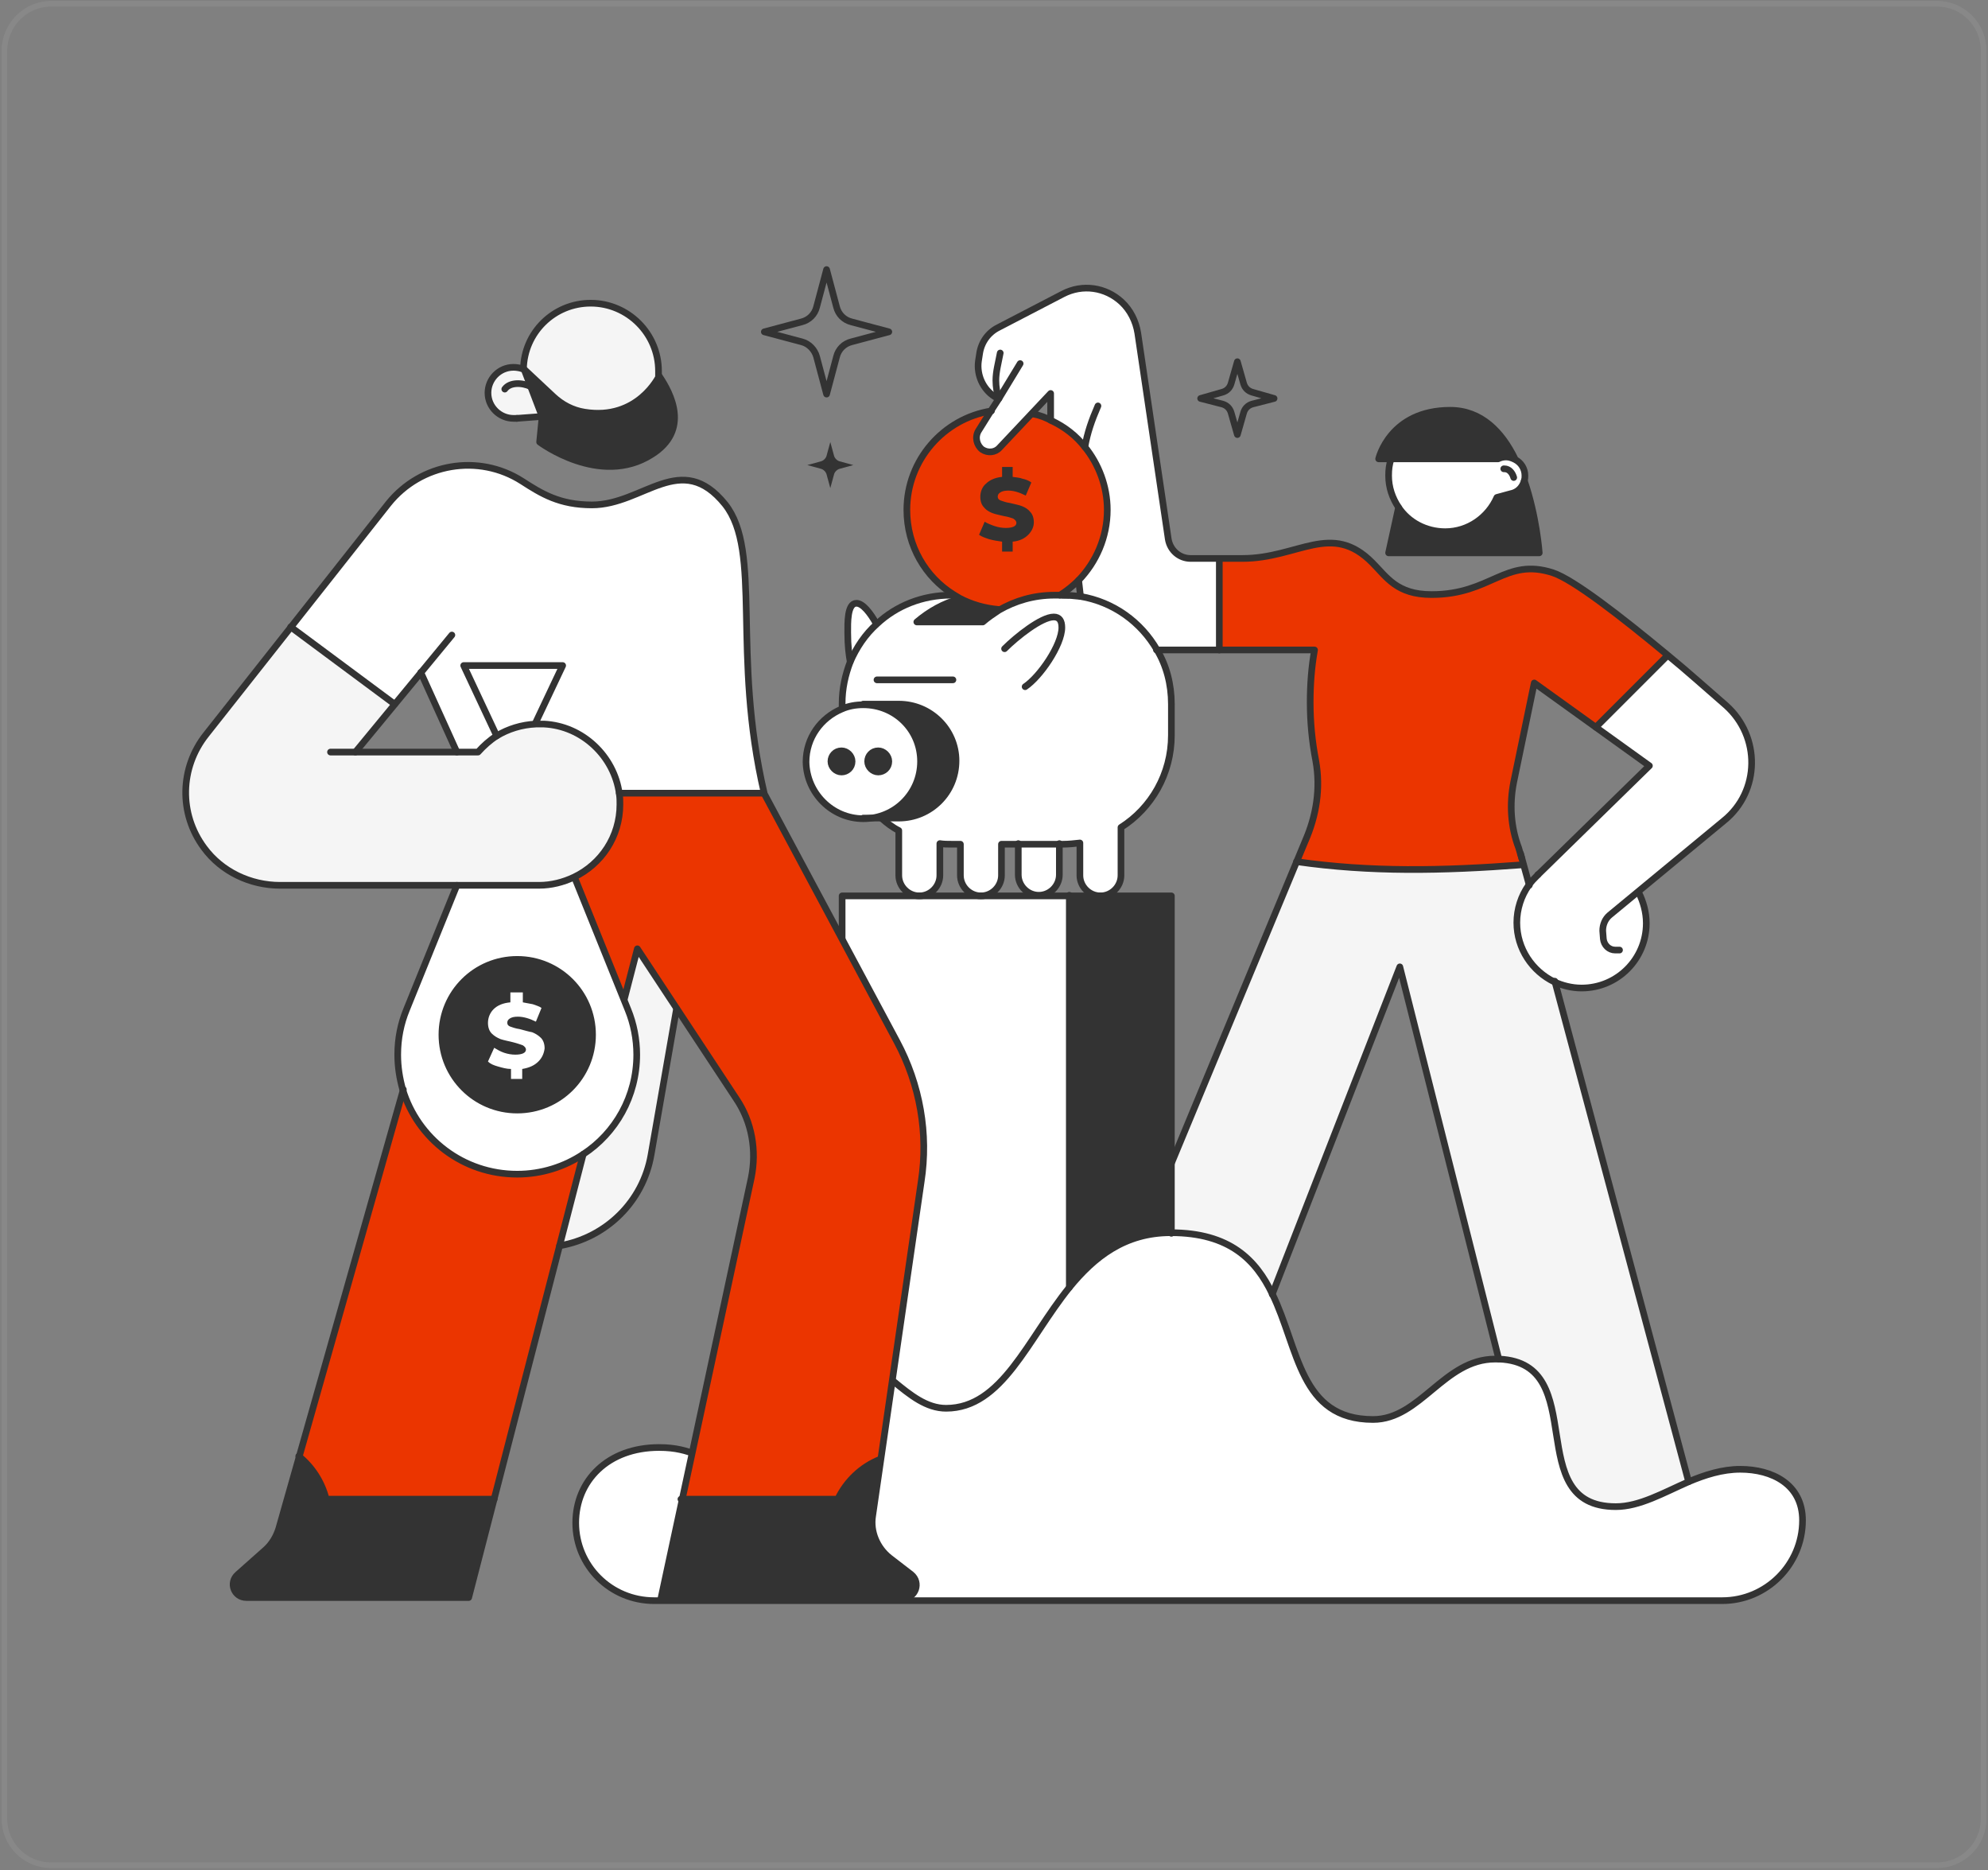
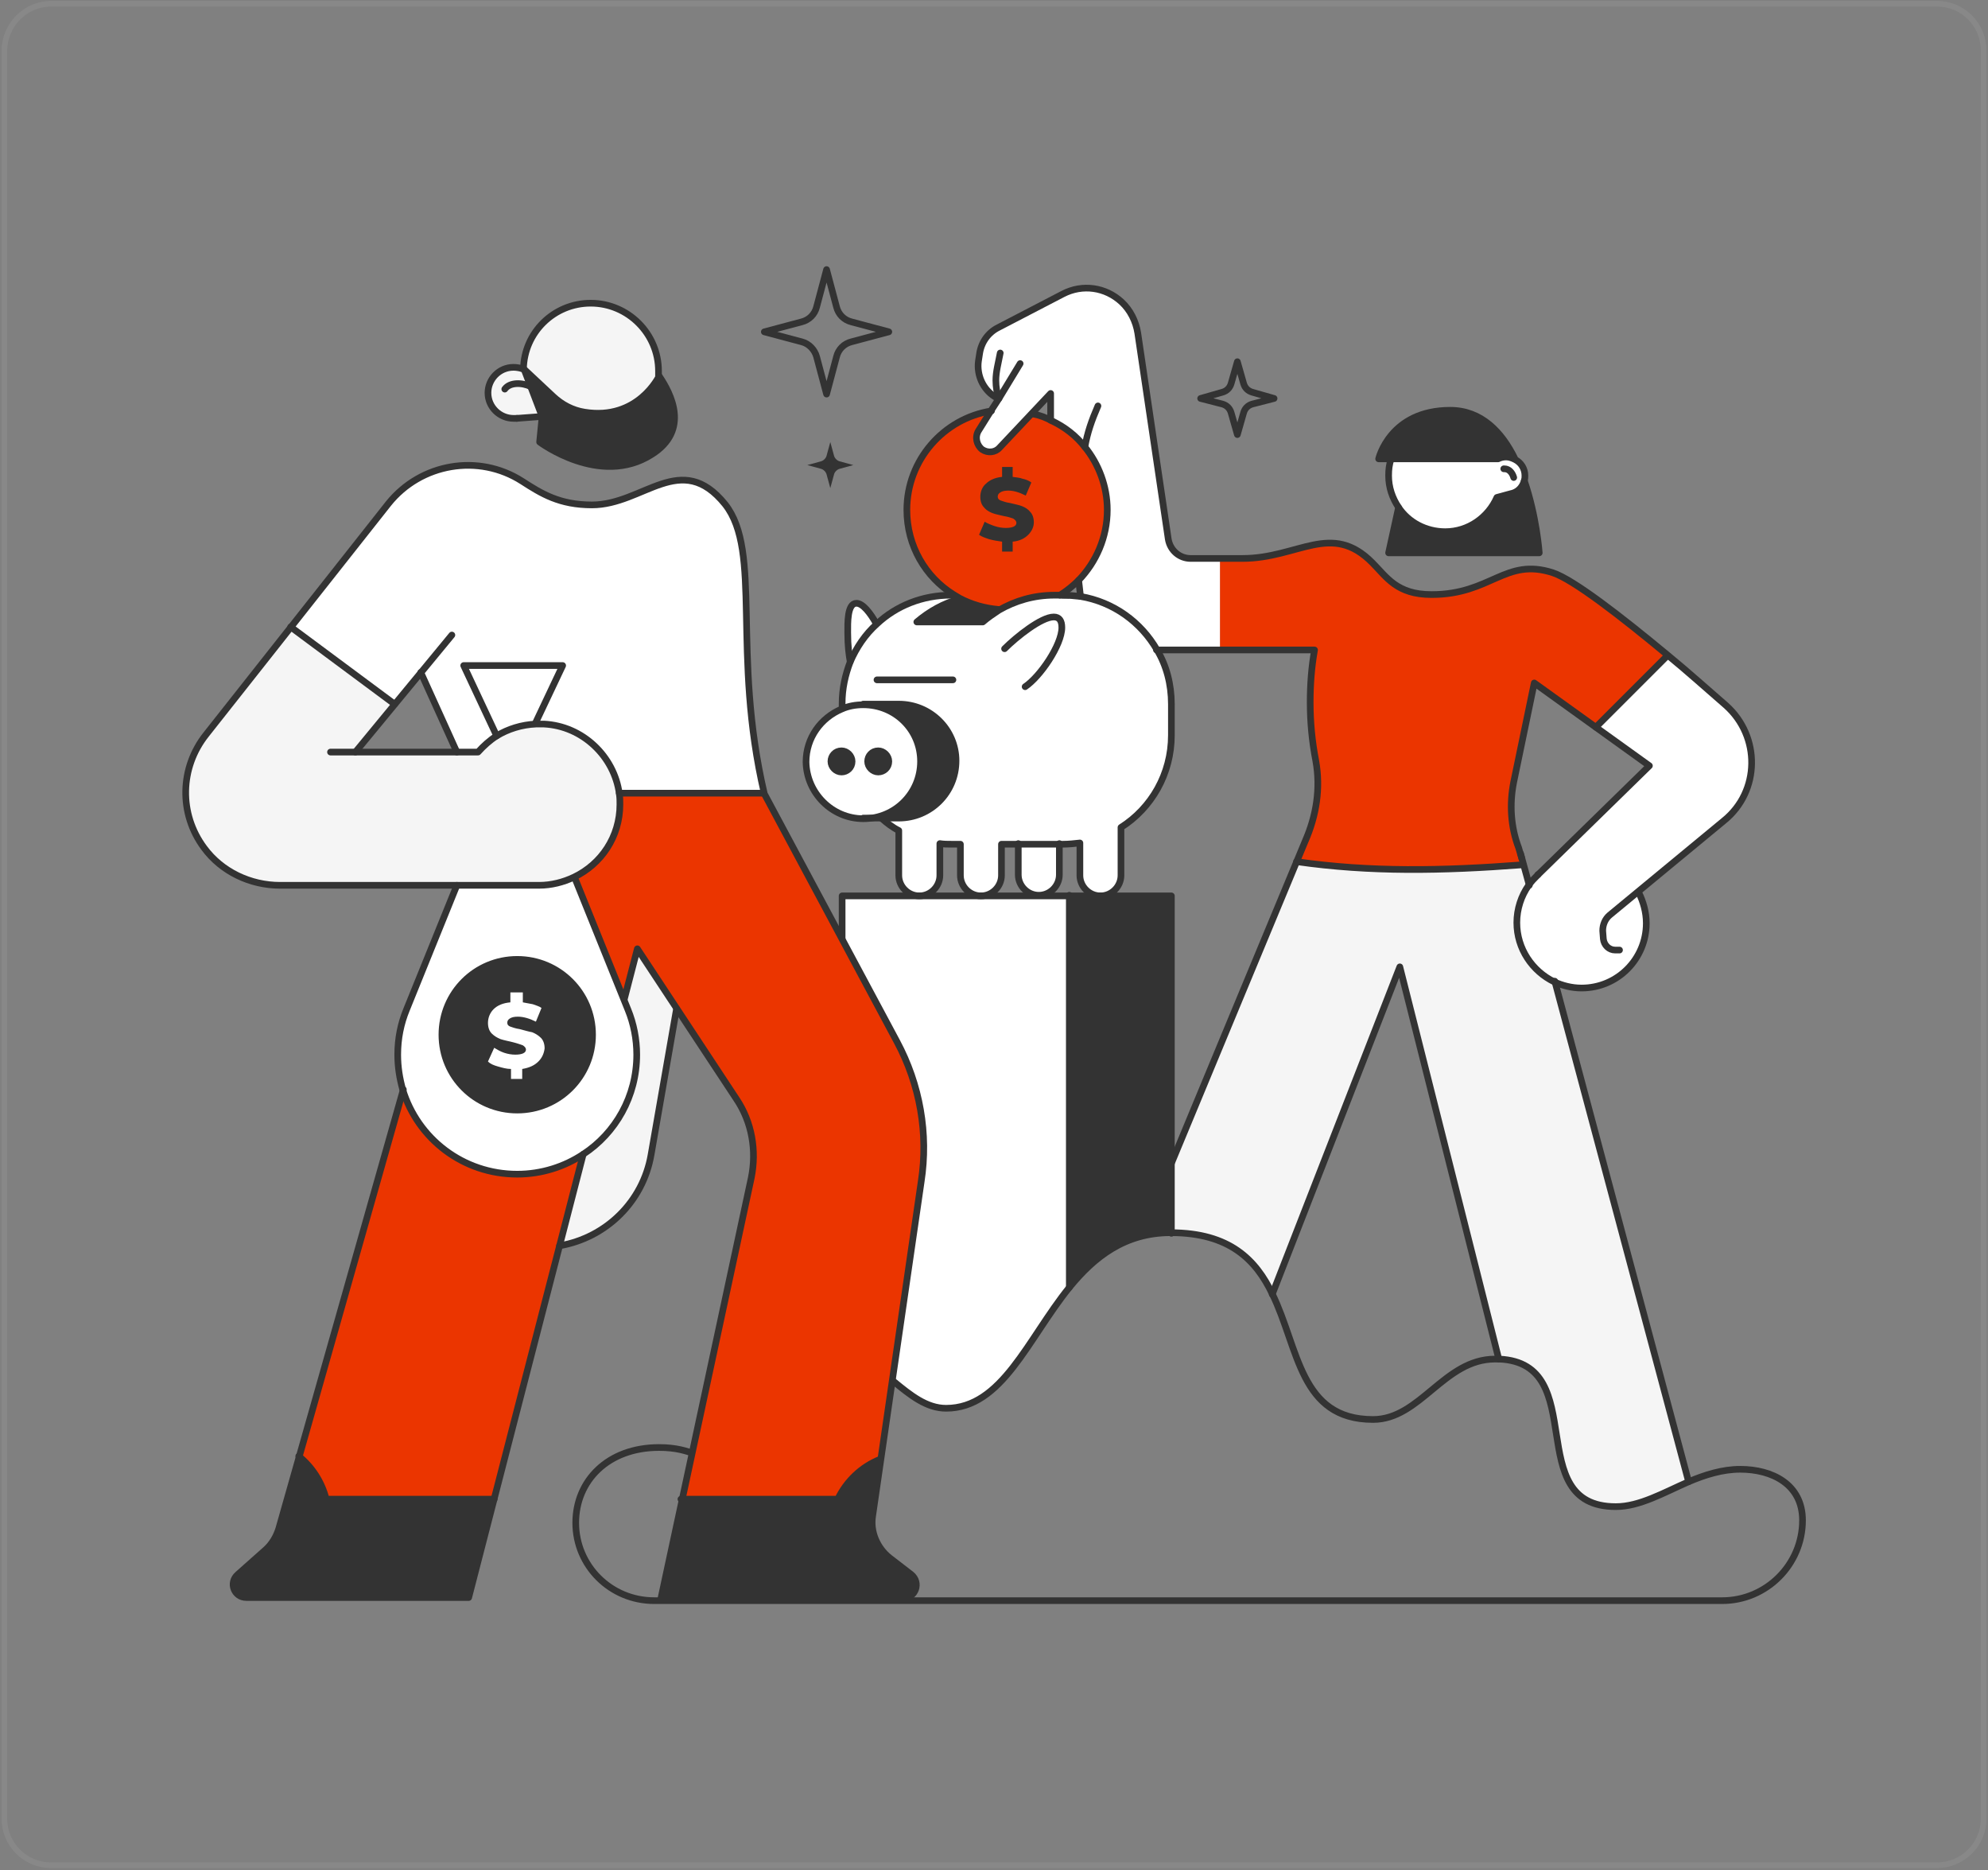
<svg xmlns="http://www.w3.org/2000/svg" xmlns:xlink="http://www.w3.org/1999/xlink" id="Layer_1" x="0px" y="0px" viewBox="0 0 319.4 300.4" style="enable-background:new 0 0 319.4 300.4;" xml:space="preserve">
  <rect x="0" y="0" width="319.4" height="300.4" fill="#808080" stroke="none" />
  <style type="text/css">	.st0{fill:none;stroke:#888888;stroke-width:0.904;}	.st1{clip-path:url(#SVGID_2_);}	.st2{fill:none;stroke:#333333;stroke-width:1.071;stroke-linecap:round;stroke-linejoin:round;}	.st3{fill:#333333;}	.st4{fill:#FFFFFF;}	.st5{fill:#F5F5F5;}	.st6{fill:#EB3500;}</style>
  <g>
    <path class="st0" d="M8.2,0.6h303c4.2,0,7.5,3.4,7.5,7.5v284c0,4.2-3.4,7.5-7.5,7.5H8.2c-4.2,0-7.5-3.4-7.5-7.5V8.2  C0.7,4,4.1,0.6,8.2,0.6z" />
    <g>
      <defs>
        <rect id="SVGID_1_" x="29.3" y="42.7" width="260.8" height="215" />
      </defs>
      <clipPath id="SVGID_2_">
        <use xlink:href="#SVGID_1_" style="overflow:visible;" />
      </clipPath>
      <g class="st1">
        <path class="st2" d="M142.8,53.3l-6-1.6c-1.2-0.3-2.1-1.2-2.4-2.4c0,0-1.6-6-1.6-6s-1.6,6-1.6,6c-0.3,1.2-1.2,2.1-2.4,2.4l-6,1.6    l6,1.6c1.2,0.3,2.1,1.3,2.4,2.4c0,0,1.6,6,1.6,6s1.6-6,1.6-6c0.3-1.2,1.2-2.1,2.4-2.4L142.8,53.3z" />
        <path class="st3" d="M137.1,74.7l-2.2-0.6c-0.4-0.1-0.8-0.5-0.9-0.9c0,0-0.6-2.2-0.6-2.2l-0.6,2.2c-0.1,0.4-0.5,0.8-0.9,0.9    l-2.2,0.6l2.2,0.6c0.4,0.1,0.8,0.5,0.9,0.9l0.6,2.2c0,0,0.6-2.2,0.6-2.2c0.1-0.4,0.5-0.8,0.9-0.9L137.1,74.7z" />
        <path class="st2" d="M204.7,64l-3.5-1c-0.7-0.2-1.2-0.7-1.4-1.4c0,0-1-3.5-1-3.5s-1,3.5-1,3.5c-0.2,0.7-0.7,1.2-1.4,1.4l-3.5,1    l3.5,0.9c0.7,0.2,1.2,0.7,1.4,1.4c0,0,1,3.5,1,3.5s1-3.5,1-3.5c0.2-0.7,0.7-1.2,1.4-1.4L204.7,64z" />
-         <path class="st4" d="M289.6,244.2L289.6,244.2c0,7.1-5.8,12.9-12.9,12.9H105c-6.9,0-12.6-5.6-12.6-12.5v0    c0-6.7,5.1-12.1,13.4-12.1c5.3,0,6.9,2.2,10.2,2.2c8,0,5.5-17,19.2-17h0c6.3,0,10.4,8.6,16.7,8.6c9,0,13-11.1,19.8-19.4    c4-4.9,8.9-8.8,16.3-8.8h0c9.5,0,13.7,4.4,16.3,9.8c4.2,8.8,4.4,20.2,16.2,20.2c7.6,0,11.4-9.7,19.6-9.7c0.2,0,0.5,0,0.7,0    c14.9,0.7,3.5,23.7,18.7,23.7c3.8,0,7.6-2.3,11.7-4c2.6-1.1,5.4-2,8.3-2C284.6,236,289.6,238.5,289.6,244.2L289.6,244.2z" />
        <path class="st4" d="M263.4,143.2c0.8,1.5,1.2,3.2,1.2,4.9c0,5.8-4.7,10.4-10.4,10.4c-1.6,0-3.1-0.4-4.4-1c-3.6-1.7-6-5.3-6-9.5    c0-2.2,0.7-4.3,1.9-6c0.4-0.6,0.9-1.1,1.4-1.6c0,0,0-0.1,0.1-0.1L265,123l-8.6-6.1l11.5-11.5c3.3,2.7,6.5,5.6,9.4,8.1    c5.6,5,5.5,13.8-0.3,18.5L263.4,143.2z" />
        <path class="st5" d="M249.8,157.6l21.5,80.4c-4.1,1.8-7.9,4-11.7,4c-15.3,0-3.9-23-18.7-23.7l-15.9-63l-20.5,52.6    c-2.6-5.4-6.8-9.8-16.3-9.8V187l20.2-48.6h0c11.9,1.7,23.3,1.5,36.4,0.5l0.9,3.3h0c-1.2,1.7-1.9,3.8-1.9,6    C243.7,152.4,246.2,156,249.8,157.6z" />
        <path class="st6" d="M267.9,105.3l-11.5,11.5l-9.9-7.1l-3.3,15.9c-0.7,3.5-0.5,7.2,0.8,10.6c0.2,0.5,0.4,1.1,0.5,1.7l0.3,1    c-13.1,1-24.6,1.3-36.4-0.5h0c0,0,1.3-3.2,1.4-3.3c1.8-4,2.5-8.5,1.7-12.9c-0.6-3.1-0.9-6.3-0.9-9.4c0-2.8,0.2-5.6,0.7-8.4h-15.3    V89.8h3.7c9,0,14.3-6,20.9,0.7c2.3,2.3,3.9,5.1,9.5,5.1c9.6,0,11.8-6,19.5-3.5C252.8,93.1,260.4,98.9,267.9,105.3L267.9,105.3z" />
        <path class="st3" d="M247.3,88.8h-24.2l1.6-7.3c1.6,2.4,4.4,3.9,7.5,3.9c3.7,0,6.9-2.3,8.3-5.5l2.2-0.6c1.1-0.2,1.9-1,2.2-2.1    C246.9,83,247.3,88.8,247.3,88.8z" />
        <path class="st4" d="M245,76.4c0,0.3,0,0.6-0.1,0.8c-0.3,1-1.2,1.8-2.2,2.1l-2.2,0.6c-1.4,3.2-4.6,5.5-8.3,5.5    c-3.1,0-5.8-1.6-7.5-3.9c-1-1.5-1.6-3.2-1.6-5.1c0-0.9,0.1-1.8,0.4-2.7h17.3c0.4-0.2,0.8-0.3,1.3-0.3c0.5,0,1,0.1,1.4,0.4    C244.3,74.3,245,75.2,245,76.4z" />
        <path class="st3" d="M243.4,73.8L243.4,73.8c-0.4-0.2-0.9-0.3-1.4-0.3c-0.5,0-0.9,0.1-1.3,0.3h-19.2c0,0,1.8-7.8,11.5-7.8    C238,66,241.3,69.5,243.4,73.8z" />
        <path class="st4" d="M174.2,71.8c-1.4-1.8-3.2-3.2-5.3-4.2v-4.3l-8.2,8.7c-0.7,0.8-1.9,0.9-2.8,0.3c-1-0.7-1.3-2-0.6-3l2-3.2h0    l1.2-1.9l-0.6-0.4c-1.9-1.2-2.9-3.5-2.6-5.7l0.2-1.3c0.3-1.8,1.4-3.3,3-4.1l10.4-5.4c3.1-1.6,6.8-1.1,9.4,1.3    c1.4,1.3,2.3,3.1,2.6,5l4.9,33.1c0.3,1.8,1.8,3.1,3.6,3.1h4.6v14.6h-10.1c-2.6-4.5-7-7.7-12.3-8.6l-0.3-2.6    c2.8-2.9,4.6-6.9,4.6-11.3C177.8,78.1,176.5,74.5,174.2,71.8L174.2,71.8z" />
        <path class="st3" d="M188.1,187v11.1h0c-7.4,0-12.3,3.9-16.3,8.8v-63h16.4L188.1,187L188.1,187z" />
        <path class="st4" d="M188.1,113v5c0,6.2-3.2,11.7-8.1,14.8v7.7c0,1.8-1.5,3.3-3.3,3.3c-1.8,0-3.3-1.5-3.3-3.3v-5.2    c-0.9,0.1-1.8,0.2-2.7,0.2h-9.9v5c0,1.8-1.5,3.3-3.3,3.3c-1.8,0-3.3-1.5-3.3-3.3v-5h-1.4c-0.6,0-1.3,0-1.9-0.1v5.1    c0,1.8-1.5,3.3-3.3,3.3c-1.8,0-3.3-1.5-3.3-3.3v-7.2c-1-0.5-1.9-1.2-2.7-1.9h2.9c5.1,0,9.2-4.1,9.2-9.2c0-5.1-4.1-9.1-9.2-9.1    h-5.7c-1.2,0-2.4,0.2-3.5,0.7V113c0-2.4,0.5-4.6,1.3-6.7c1-2.4,2.4-4.4,4.3-6.1c3.1-2.9,7.3-4.6,11.9-4.6h0.4v0    c0.3,0.2,0.7,0.4,1,0.6c-2.6,0.7-4.9,2-6.9,3.7h10.6c0.8-0.7,1.7-1.3,2.6-1.9c2.6-1.5,5.6-2.4,8.9-2.4h1.3c1,0,2,0.1,2.9,0.2    c5.3,0.9,9.7,4.1,12.3,8.6C187.3,106.9,188.1,109.9,188.1,113L188.1,113z" />
        <path class="st6" d="M177.8,81.9c0,4.4-1.7,8.4-4.6,11.3c-0.9,0.9-1.9,1.7-3,2.4h-1c-3.2,0-6.3,0.9-8.9,2.4    c-2.2-0.2-4.4-0.8-6.3-1.8c-0.4-0.2-0.7-0.4-1-0.6c-4.5-2.8-7.5-7.9-7.5-13.6c0-8,5.9-14.7,13.6-15.9l-2,3.2    c-0.6,1-0.3,2.3,0.6,3c0.9,0.6,2.1,0.5,2.8-0.3l5.2-5.5c1,0.3,2,0.7,3,1.1c2.1,1,3.9,2.5,5.3,4.2    C176.5,74.5,177.8,78.1,177.8,81.9L177.8,81.9z" />
        <path class="st4" d="M171.8,143.8v63c-6.7,8.3-10.8,19.4-19.8,19.4c-6.3,0-10.4-8.6-16.7-8.6h0v-73.8H171.8z" />
        <path class="st4" d="M170.2,135.5v5c0,1.8-1.5,3.3-3.3,3.3c-1.8,0-3.3-1.5-3.3-3.3v-5H170.2z" />
        <path class="st3" d="M160.5,98c-0.9,0.5-1.8,1.2-2.6,1.9h-10.6c2-1.7,4.3-3,6.9-3.7C156.1,97.2,158.2,97.8,160.5,98L160.5,98z" />
        <path class="st3" d="M144.4,113.1c5.1,0,9.2,4.1,9.2,9.1c0,5.1-4.1,9.2-9.2,9.2h-5.7c5.1,0,9.2-4.1,9.2-9.2    c0-5.1-4.1-9.1-9.2-9.1H144.4z" />
        <path class="st4" d="M138.7,113.1c5.1,0,9.2,4.1,9.2,9.1c0,5.1-4.1,9.2-9.2,9.2c-5.1,0-9.2-4.1-9.2-9.2c0-3.8,2.3-7.1,5.7-8.5    C136.3,113.4,137.5,113.1,138.7,113.1z M142.8,122.3c0-0.9-0.8-1.7-1.7-1.7c-1,0-1.7,0.8-1.7,1.7s0.8,1.7,1.7,1.7    C142,124,142.8,123.3,142.8,122.3z M136.9,122.3c0-0.9-0.8-1.7-1.7-1.7c-1,0-1.7,0.8-1.7,1.7s0.8,1.7,1.7,1.7    C136.1,124,136.9,123.3,136.9,122.3z" />
        <path class="st3" d="M141.1,120.6c1,0,1.7,0.8,1.7,1.7s-0.8,1.7-1.7,1.7c-1,0-1.7-0.8-1.7-1.7    C139.3,121.3,140.1,120.6,141.1,120.6z" />
        <path class="st4" d="M140.9,100.2L140.9,100.2c-1.8,1.7-3.3,3.8-4.3,6.1h0c-0.2-1.1-0.4-2.5-0.4-4.7c0-1.5-0.1-4.7,1.4-4.7    C138.7,96.9,139.9,98.4,140.9,100.2L140.9,100.2z" />
        <path class="st3" d="M135.1,120.6c1,0,1.7,0.8,1.7,1.7s-0.8,1.7-1.7,1.7c-1,0-1.7-0.8-1.7-1.7    C133.4,121.3,134.2,120.6,135.1,120.6z" />
        <path class="st2" d="M135.3,217.7c-13.7,0-11.2,17-19.2,17c-3.3,0-4.8-2.2-10.2-2.2c-8.3,0-13.4,5.4-13.4,12.1v0    c0,6.9,5.6,12.5,12.6,12.5h171.6c7.1,0,12.9-5.8,12.9-12.9v0c0-5.8-4.9-8.2-10-8.2c-2.9,0-5.7,0.9-8.3,2c-4.1,1.8-7.9,4-11.7,4    c-15.3,0-3.9-23-18.7-23.7c-0.2,0-0.5,0-0.7,0c-8.2,0-12,9.7-19.6,9.7c-11.8,0-11.9-11.4-16.2-20.2c-2.6-5.4-6.8-9.8-16.3-9.8h0    c-7.4,0-12.3,3.9-16.3,8.8c-6.7,8.3-10.8,19.4-19.8,19.4C145.7,226.2,141.6,217.7,135.3,217.7L135.3,217.7L135.3,217.7z" />
        <path class="st2" d="M135.3,217.7v-73.8h52.9v54.2" />
        <path class="st2" d="M171.8,143.8v63" />
        <path class="st2" d="M170.2,135.5v5c0,1.8-1.5,3.3-3.3,3.3c-1.8,0-3.3-1.5-3.3-3.3v-5" />
        <path class="st2" d="M138.7,131.5c5.1,0,9.2-4.1,9.2-9.2c0-5.1-4.1-9.1-9.2-9.1c-1.2,0-2.4,0.2-3.5,0.7c-3.3,1.4-5.7,4.6-5.7,8.5    C129.6,127.4,133.7,131.5,138.7,131.5z" />
        <path class="st2" d="M136.9,122.3c0-0.9-0.8-1.7-1.7-1.7c-1,0-1.7,0.8-1.7,1.7s0.8,1.7,1.7,1.7    C136.1,124,136.9,123.3,136.9,122.3z" />
        <path class="st2" d="M142.8,122.3c0-0.9-0.8-1.7-1.7-1.7c-1,0-1.7,0.8-1.7,1.7s0.8,1.7,1.7,1.7C142,124,142.8,123.3,142.8,122.3z    " />
        <path class="st2" d="M135.3,113.8V113c0-2.4,0.5-4.6,1.3-6.7c1-2.3,2.4-4.4,4.3-6.1c3.1-2.9,7.3-4.6,11.9-4.6h0.4" />
        <path class="st2" d="M170.7,95.6c1,0,2,0.1,2.9,0.2c5.3,0.9,9.7,4.1,12.3,8.6c1.5,2.5,2.3,5.5,2.3,8.7v5c0,6.2-3.2,11.7-8.1,14.8    v7.7c0,1.8-1.5,3.3-3.3,3.3c-1.8,0-3.3-1.5-3.3-3.3v-5.2c-0.9,0.1-1.8,0.2-2.7,0.2h-9.9v5c0,1.8-1.5,3.3-3.3,3.3    c-1.8,0-3.3-1.5-3.3-3.3v-5h-1.4c-0.6,0-1.3,0-1.9-0.1v5.1c0,1.8-1.5,3.3-3.3,3.3c-1.8,0-3.3-1.5-3.3-3.3v-7.2    c-1-0.5-1.9-1.2-2.7-1.9" />
        <path class="st2" d="M154.2,96.2c-2.6,0.7-4.9,2-6.9,3.7h10.6c0.8-0.7,1.7-1.3,2.6-1.9c2.6-1.5,5.6-2.4,8.9-2.4h2.2" />
        <path class="st2" d="M138.7,113.1h5.7c5.1,0,9.2,4.1,9.2,9.1c0,5.1-4.1,9.2-9.2,9.2h-5.7" />
        <path class="st2" d="M140.9,109.2h12.2" />
        <path class="st2" d="M136.6,106.3c-0.2-1.1-0.4-2.5-0.4-4.7c0-1.5-0.1-4.7,1.4-4.7c1,0,2.2,1.5,3.2,3.3" />
        <path class="st2" d="M161.4,104.2c1.9-1.9,5.9-5.1,7.9-5.1c0.9,0,1.3,0.6,1.3,1.7c0,2.8-3.5,7.9-5.9,9.5" />
        <path class="st2" d="M170.3,95.6c1.1-0.7,2.1-1.5,3-2.4c2.8-2.9,4.6-6.9,4.6-11.3c0-3.8-1.4-7.4-3.6-10.1    c-1.4-1.8-3.2-3.2-5.3-4.2c-0.9-0.5-1.9-0.9-3-1.1" />
        <path class="st2" d="M159.3,66c-7.7,1.2-13.6,7.9-13.6,15.9c0,5.8,3,10.8,7.5,13.6c0.3,0.2,0.7,0.4,1,0.6c1.9,1,4,1.6,6.3,1.8" />
        <path class="st2" d="M160.5,64l-1.3,2h0l-2,3.2c-0.6,1-0.3,2.3,0.6,3c0.9,0.6,2.1,0.5,2.8-0.3l8.2-8.7v4.3" />
        <path class="st2" d="M163.9,58.4l-3.4,5.6" />
        <path class="st2" d="M160.7,56.7c-0.3,1.6-0.7,3-0.7,4.4c0,1.1,0.2,2,0.4,2.8v0" />
        <path class="st2" d="M176.4,65.2c-1,2.3-1.7,4.3-2.1,6.6" />
        <path class="st2" d="M173.3,93.2l0.3,2.6" />
        <path class="st2" d="M185.8,104.4h25.4c-0.5,2.8-0.7,5.6-0.7,8.4c0,3.2,0.3,6.3,0.9,9.4c0.8,4.4,0.1,8.8-1.7,12.9    c-0.1,0.2-21.6,52-21.6,52" />
        <path class="st2" d="M204.4,207.9l20.5-52.6l15.9,63" />
        <path class="st2" d="M244.3,137.1l1.4,5.1" />
        <path class="st2" d="M249.8,157.6l21.5,80.4" />
        <path class="st2" d="M208.3,138.4c11.9,1.7,23.3,1.5,36.4,0.5" />
        <path class="st2" d="M160.3,64l-0.5-0.3c-1.9-1.2-2.9-3.5-2.6-5.7l0.2-1.3c0.3-1.8,1.4-3.3,3-4.1l10.4-5.4    c3.1-1.6,6.8-1.1,9.4,1.3c1.4,1.3,2.3,3.1,2.6,5l4.9,33.1c0.3,1.8,1.8,3.1,3.6,3.1h8.3c9,0,14.3-6,20.9,0.7    c2.3,2.3,3.9,5.1,9.5,5.1c9.6,0,11.8-6,19.5-3.5c3.3,1.1,10.8,6.9,18.4,13.2c3.3,2.7,6.5,5.6,9.4,8.1c5.6,5,5.5,13.8-0.3,18.5    l-18.4,15.2c-0.7,0.6-1.1,1.5-1.1,2.5l0.1,1.3c0.1,1,0.9,1.8,1.9,1.8h0.7" />
        <path class="st2" d="M244.5,137.9c-0.2-0.6-0.3-1.1-0.5-1.7c-1.3-3.4-1.5-7.1-0.8-10.6l3.3-15.9L265,123l-17.9,17.5" />
        <path class="st2" d="M247.1,140.5C247.1,140.5,247,140.5,247.1,140.5c-0.6,0.6-1.1,1.1-1.5,1.7c-1.2,1.7-1.9,3.8-1.9,6    c0,4.2,2.5,7.8,6,9.5c1.3,0.6,2.8,1,4.4,1c5.8,0,10.4-4.7,10.4-10.4c0-1.8-0.5-3.5-1.2-4.9" />
-         <path class="st2" d="M195.9,89.8v14.6" />
        <path class="st2" d="M256.4,116.8l11.5-11.5" />
        <path class="st2" d="M223.5,73.7c-0.3,0.9-0.4,1.7-0.4,2.7c0,1.9,0.6,3.6,1.6,5.1c1.6,2.4,4.4,3.9,7.5,3.9c3.7,0,6.9-2.3,8.3-5.5    l2.2-0.6c1.1-0.2,1.9-1,2.2-2.1c0.1-0.3,0.1-0.6,0.1-0.8c0-1.1-0.6-2.1-1.6-2.6c-0.4-0.2-0.9-0.4-1.4-0.4c-0.5,0-0.9,0.1-1.3,0.3    h-19.2c0,0,1.8-7.8,11.5-7.8c5,0,8.3,3.5,10.4,7.8" />
        <path class="st2" d="M244.9,77.2c2,5.8,2.4,11.6,2.4,11.6h-24.2l1.6-7.3" />
        <path class="st2" d="M241.6,75.3c0,0,0.1,0,0.1,0c0.8,0,1.3,0.7,1.5,1.4" />
        <path class="st3" d="M165.2,85.9c-0.6,0.6-1.4,1-2.5,1.1v1.6H161v-1.6c-0.7-0.1-1.4-0.2-2.1-0.4c-0.6-0.2-1.2-0.4-1.6-0.7    l0.9-2.1c0.5,0.3,1,0.5,1.6,0.7c0.6,0.2,1.2,0.3,1.8,0.3c1.1,0,1.7-0.3,1.7-0.8c0-0.3-0.2-0.5-0.5-0.7c-0.3-0.1-0.8-0.3-1.5-0.4    c-0.8-0.2-1.4-0.3-1.9-0.5c-0.5-0.2-1-0.5-1.3-0.9c-0.4-0.4-0.6-1-0.6-1.7c0-0.8,0.3-1.6,0.9-2.1c0.6-0.6,1.5-1,2.6-1.1V75h1.7    v1.6c0.6,0.1,1.1,0.1,1.6,0.3c0.5,0.1,1,0.3,1.4,0.6l-0.9,2.1c-1-0.5-1.9-0.8-2.8-0.8c-0.6,0-1,0.1-1.3,0.3    c-0.3,0.2-0.4,0.4-0.4,0.7s0.2,0.5,0.5,0.6c0.3,0.1,0.8,0.3,1.5,0.4c0.8,0.2,1.4,0.3,1.9,0.5c0.5,0.2,1,0.5,1.3,0.9    c0.4,0.4,0.6,1,0.6,1.7C166.1,84.6,165.8,85.3,165.2,85.9z" />
        <path class="st6" d="M144,167.3c3.7,6.9,5.1,14.8,3.9,22.5l-6.5,44.7c-3,1.2-5.4,3.5-6.8,6.4h-25.2l11.1-51.7    c0.9-4.4,0.1-9-2.4-12.7l-15.9-24.1l-2.1,8.1l-7.9-19.5c4.4-2.1,7.4-6.6,7.4-11.7c0-0.6,0-1.2-0.1-1.7h23.2L144,167.3L144,167.3z    " />
        <path class="st3" d="M146.3,252.8c1.6,1.3,0.7,3.8-1.3,3.8h-38.9l3.4-15.8h25.2c1.4-2.9,3.8-5.2,6.8-6.4l-1.3,8.9    c-0.4,2.5,0.7,5.1,2.7,6.7L146.3,252.8L146.3,252.8z" />
        <path class="st4" d="M67.6,108l-4.2,5.1l-16.7-12.4l15.7-19.9c5.2-6.5,14.5-8.1,21.5-3.6c3.1,2,6,3.8,11.2,3.8    c8.3,0,14.3-8.9,21.4-0.1c6,7.6,1,23.9,6.3,46.5H99.5c-0.8-6-5.9-10.8-12.1-11.2c-0.4,0-0.9,0-1.3,0l4.4-9.3H74.5l5.3,11.3    c-1.1,0.7-2.2,1.6-3,2.6h-3.4L67.6,108L67.6,108z" />
        <path class="st5" d="M102.3,152.3l6.4,9.8l-4.1,23.5c-1.3,7.5-7.2,13.4-14.7,14.6l3.8-14.7c5.2-3.4,8.6-9.3,8.6-16    c0-2.6-0.5-5-1.4-7.2l-0.7-1.8L102.3,152.3z" />
        <path class="st3" d="M85.2,62.1l-1.1-2.9l4.7,4.4c1.4,1.3,3.1,2.2,5,2.5c8.6,1.4,12-5.8,12-5.8c1.9,2.8,5,8.7-1.2,12.6    c-8.3,5.3-18-2-18-2l0.4-4.1L85.2,62.1L85.2,62.1z" />
        <path class="st4" d="M100.9,162.2c0.9,2.2,1.4,4.7,1.4,7.2c0,6.7-3.4,12.6-8.6,16c-3,2-6.7,3.2-10.6,3.2c-8.7,0-16-5.7-18.4-13.6    c-0.5-1.8-0.8-3.6-0.8-5.6c0-2.6,0.5-5,1.4-7.2l8.1-20h13.3c2,0,3.9-0.5,5.6-1.3L100.9,162.2z M95.2,166.2    c0-6.7-5.4-12.1-12.1-12.1c-6.7,0-12.1,5.4-12.1,12.1c0,6.7,5.4,12.1,12.1,12.1C89.8,178.3,95.2,172.9,95.2,166.2z" />
        <path class="st5" d="M57.1,120.8h19.7c0.9-1,1.9-1.9,3-2.6c1.8-1.1,4-1.8,6.3-1.9c0.4,0,0.9,0,1.3,0c6.2,0.3,11.3,5.2,12.1,11.2    c0.1,0.6,0.1,1.1,0.1,1.7c0,5.2-3,9.6-7.4,11.7c-1.7,0.8-3.6,1.3-5.6,1.3H45c-4.8,0-9.4-2.2-12.2-6c-4.1-5.5-3.9-12.9,0.3-18.2    l13.6-17.2l16.7,12.4L57.1,120.8z" />
        <path class="st6" d="M93.7,185.4l-14.3,55.4h-27c-0.7-2.8-2.3-5.2-4.4-6.9L64.7,175c2.4,7.9,9.7,13.6,18.4,13.6    C87,188.6,90.7,187.4,93.7,185.4L93.7,185.4z" />
        <path class="st3" d="M83.1,154.1c6.7,0,12.1,5.4,12.1,12.1c0,6.7-5.4,12.1-12.1,12.1c-6.7,0-12.1-5.4-12.1-12.1    C71,159.5,76.4,154.1,83.1,154.1z" />
        <path class="st4" d="M90.5,106.9l-4.4,9.3c-2.3,0.1-4.4,0.8-6.2,1.9l-5.3-11.3H90.5z" />
        <path class="st5" d="M95,48.7c-5.9,0-10.7,4.7-10.8,10.6l4.7,4.4c1.4,1.3,3.1,2.2,5,2.5c8.6,1.4,12-5.8,12-5.8c0-0.3,0-0.6,0-0.8    C105.9,53.6,101,48.7,95,48.7z" />
        <path class="st5" d="M78.4,63.1c0,2.3,1.9,4.1,4.1,4.1c0.2,0,0.4,0,0.6,0l4-0.3l-2.9-7.6c-0.5-0.2-1.1-0.3-1.6-0.3    C80.2,58.9,78.4,60.8,78.4,63.1z" />
        <path class="st3" d="M79.4,240.8l-4.1,15.8H39.6c-2,0-2.9-2.4-1.4-3.7l4.5-4c1-0.9,1.7-2.1,2.1-3.4l3.3-11.6    c2.1,1.7,3.7,4.1,4.4,6.9H79.4L79.4,240.8z" />
        <path class="st2" d="M53.1,120.8h23.7c0.9-1,1.9-1.9,3-2.6c1.8-1.1,4-1.8,6.3-1.9c0.4,0,0.9,0,1.3,0c6.2,0.3,11.3,5.2,12.1,11.2    c0.1,0.6,0.1,1.1,0.1,1.7c0,5.2-3,9.6-7.4,11.7c-1.7,0.8-3.6,1.3-5.6,1.3H45c-4.8,0-9.4-2.2-12.2-6c-4.1-5.5-3.9-12.9,0.3-18.2    l29.3-37.1c5.2-6.5,14.5-8.1,21.5-3.6c3.1,2,6,3.8,11.2,3.8c8.3,0,14.3-8.9,21.4-0.1c6,7.6,1,23.9,6.3,46.5l21.3,39.8    c3.7,6.9,5.1,14.8,3.9,22.5l-7.8,53.7c-0.4,2.5,0.7,5.1,2.7,6.7l3.5,2.7c1.6,1.3,0.7,3.8-1.3,3.8h-38.9l14.5-67.5    c0.9-4.4,0.1-9-2.4-12.7l-15.9-24.1l-2.1,8.1" />
        <path class="st2" d="M93.7,185.4l-18.4,71.2H39.6c-2,0-2.9-2.4-1.4-3.7l4.5-4c1-0.9,1.7-2.1,2.1-3.4l20-70.5" />
        <path class="st2" d="M57.1,120.8L72.6,102" />
        <path class="st2" d="M63.4,113.1l-16.7-12.4" />
        <path class="st2" d="M92.3,140.9l8.6,21.3c0.9,2.2,1.4,4.7,1.4,7.2c0,6.7-3.4,12.6-8.6,16c-3,2-6.7,3.2-10.6,3.2    c-8.7,0-16-5.7-18.4-13.6c-0.5-1.8-0.8-3.6-0.8-5.6c0-2.6,0.5-5,1.4-7.2l8.1-20" />
        <path class="st2" d="M79.8,118.2l-5.3-11.3h15.9l-4.4,9.3" />
        <path class="st2" d="M95.2,166.2c0-6.7-5.4-12.1-12.1-12.1c-6.7,0-12.1,5.4-12.1,12.1c0,6.7,5.4,12.1,12.1,12.1    C89.8,178.3,95.2,172.9,95.2,166.2z" />
        <path class="st2" d="M83,67.2l4-0.3" />
        <path class="st2" d="M105.8,60.4c0-0.3,0-0.6,0-0.8c0-6-4.9-10.9-10.9-10.9c-5.9,0-10.7,4.7-10.8,10.6c-0.5-0.2-1.1-0.3-1.6-0.3    c-2.3,0-4.1,1.9-4.1,4.1c0,2.3,1.9,4.1,4.1,4.1c0.2,0,0.4,0,0.6,0" />
        <path class="st2" d="M84.2,59.3l4.7,4.4c1.4,1.3,3.1,2.2,5,2.5c8.6,1.4,12-5.8,12-5.8c1.9,2.8,5,8.7-1.2,12.6c-8.3,5.3-18-2-18-2    l0.4-4.1L84.2,59.3L84.2,59.3z" />
        <path class="st2" d="M81.1,62.5c0.8-1.1,2.7-1.1,4.2-0.4h0" />
        <path class="st2" d="M141.4,234.4c-3,1.2-5.4,3.5-6.8,6.4h-25.2" />
        <path class="st2" d="M79.4,240.8h-27c-0.7-2.8-2.3-5.2-4.4-6.9" />
        <path class="st2" d="M122.7,127.4H99.5" />
        <path class="st2" d="M67.6,108l5.8,12.8" />
        <path class="st2" d="M108.7,162l-4.1,23.5c-1.3,7.5-7.2,13.3-14.7,14.6" />
        <path class="st4" d="M86.5,170.5c-0.6,0.6-1.4,1-2.6,1.2v1.6h-1.8v-1.6c-0.7,0-1.4-0.2-2.1-0.4c-0.7-0.2-1.2-0.4-1.6-0.8l1-2.2    c0.5,0.3,1,0.6,1.6,0.8c0.6,0.2,1.2,0.3,1.8,0.3c1.1,0,1.7-0.3,1.7-0.8c0-0.3-0.2-0.5-0.5-0.7c-0.3-0.1-0.8-0.3-1.6-0.5    c-0.8-0.2-1.4-0.3-2-0.5c-0.5-0.2-1-0.5-1.4-0.9c-0.4-0.4-0.6-1-0.6-1.7c0-0.8,0.3-1.6,0.9-2.2c0.6-0.6,1.5-1,2.7-1.1v-1.6H84    v1.6c0.6,0.1,1.1,0.2,1.6,0.3c0.5,0.2,1,0.3,1.4,0.6l-0.9,2.2c-1-0.5-2-0.8-2.9-0.8c-0.6,0-1,0.1-1.3,0.3    c-0.3,0.2-0.4,0.4-0.4,0.7c0,0.3,0.2,0.5,0.5,0.6c0.3,0.1,0.8,0.3,1.5,0.4c0.8,0.2,1.4,0.4,2,0.5c0.5,0.2,1,0.5,1.4,0.9    c0.4,0.4,0.6,1,0.6,1.7C87.4,169.2,87.1,169.9,86.5,170.5z" />
      </g>
    </g>
  </g>
</svg>